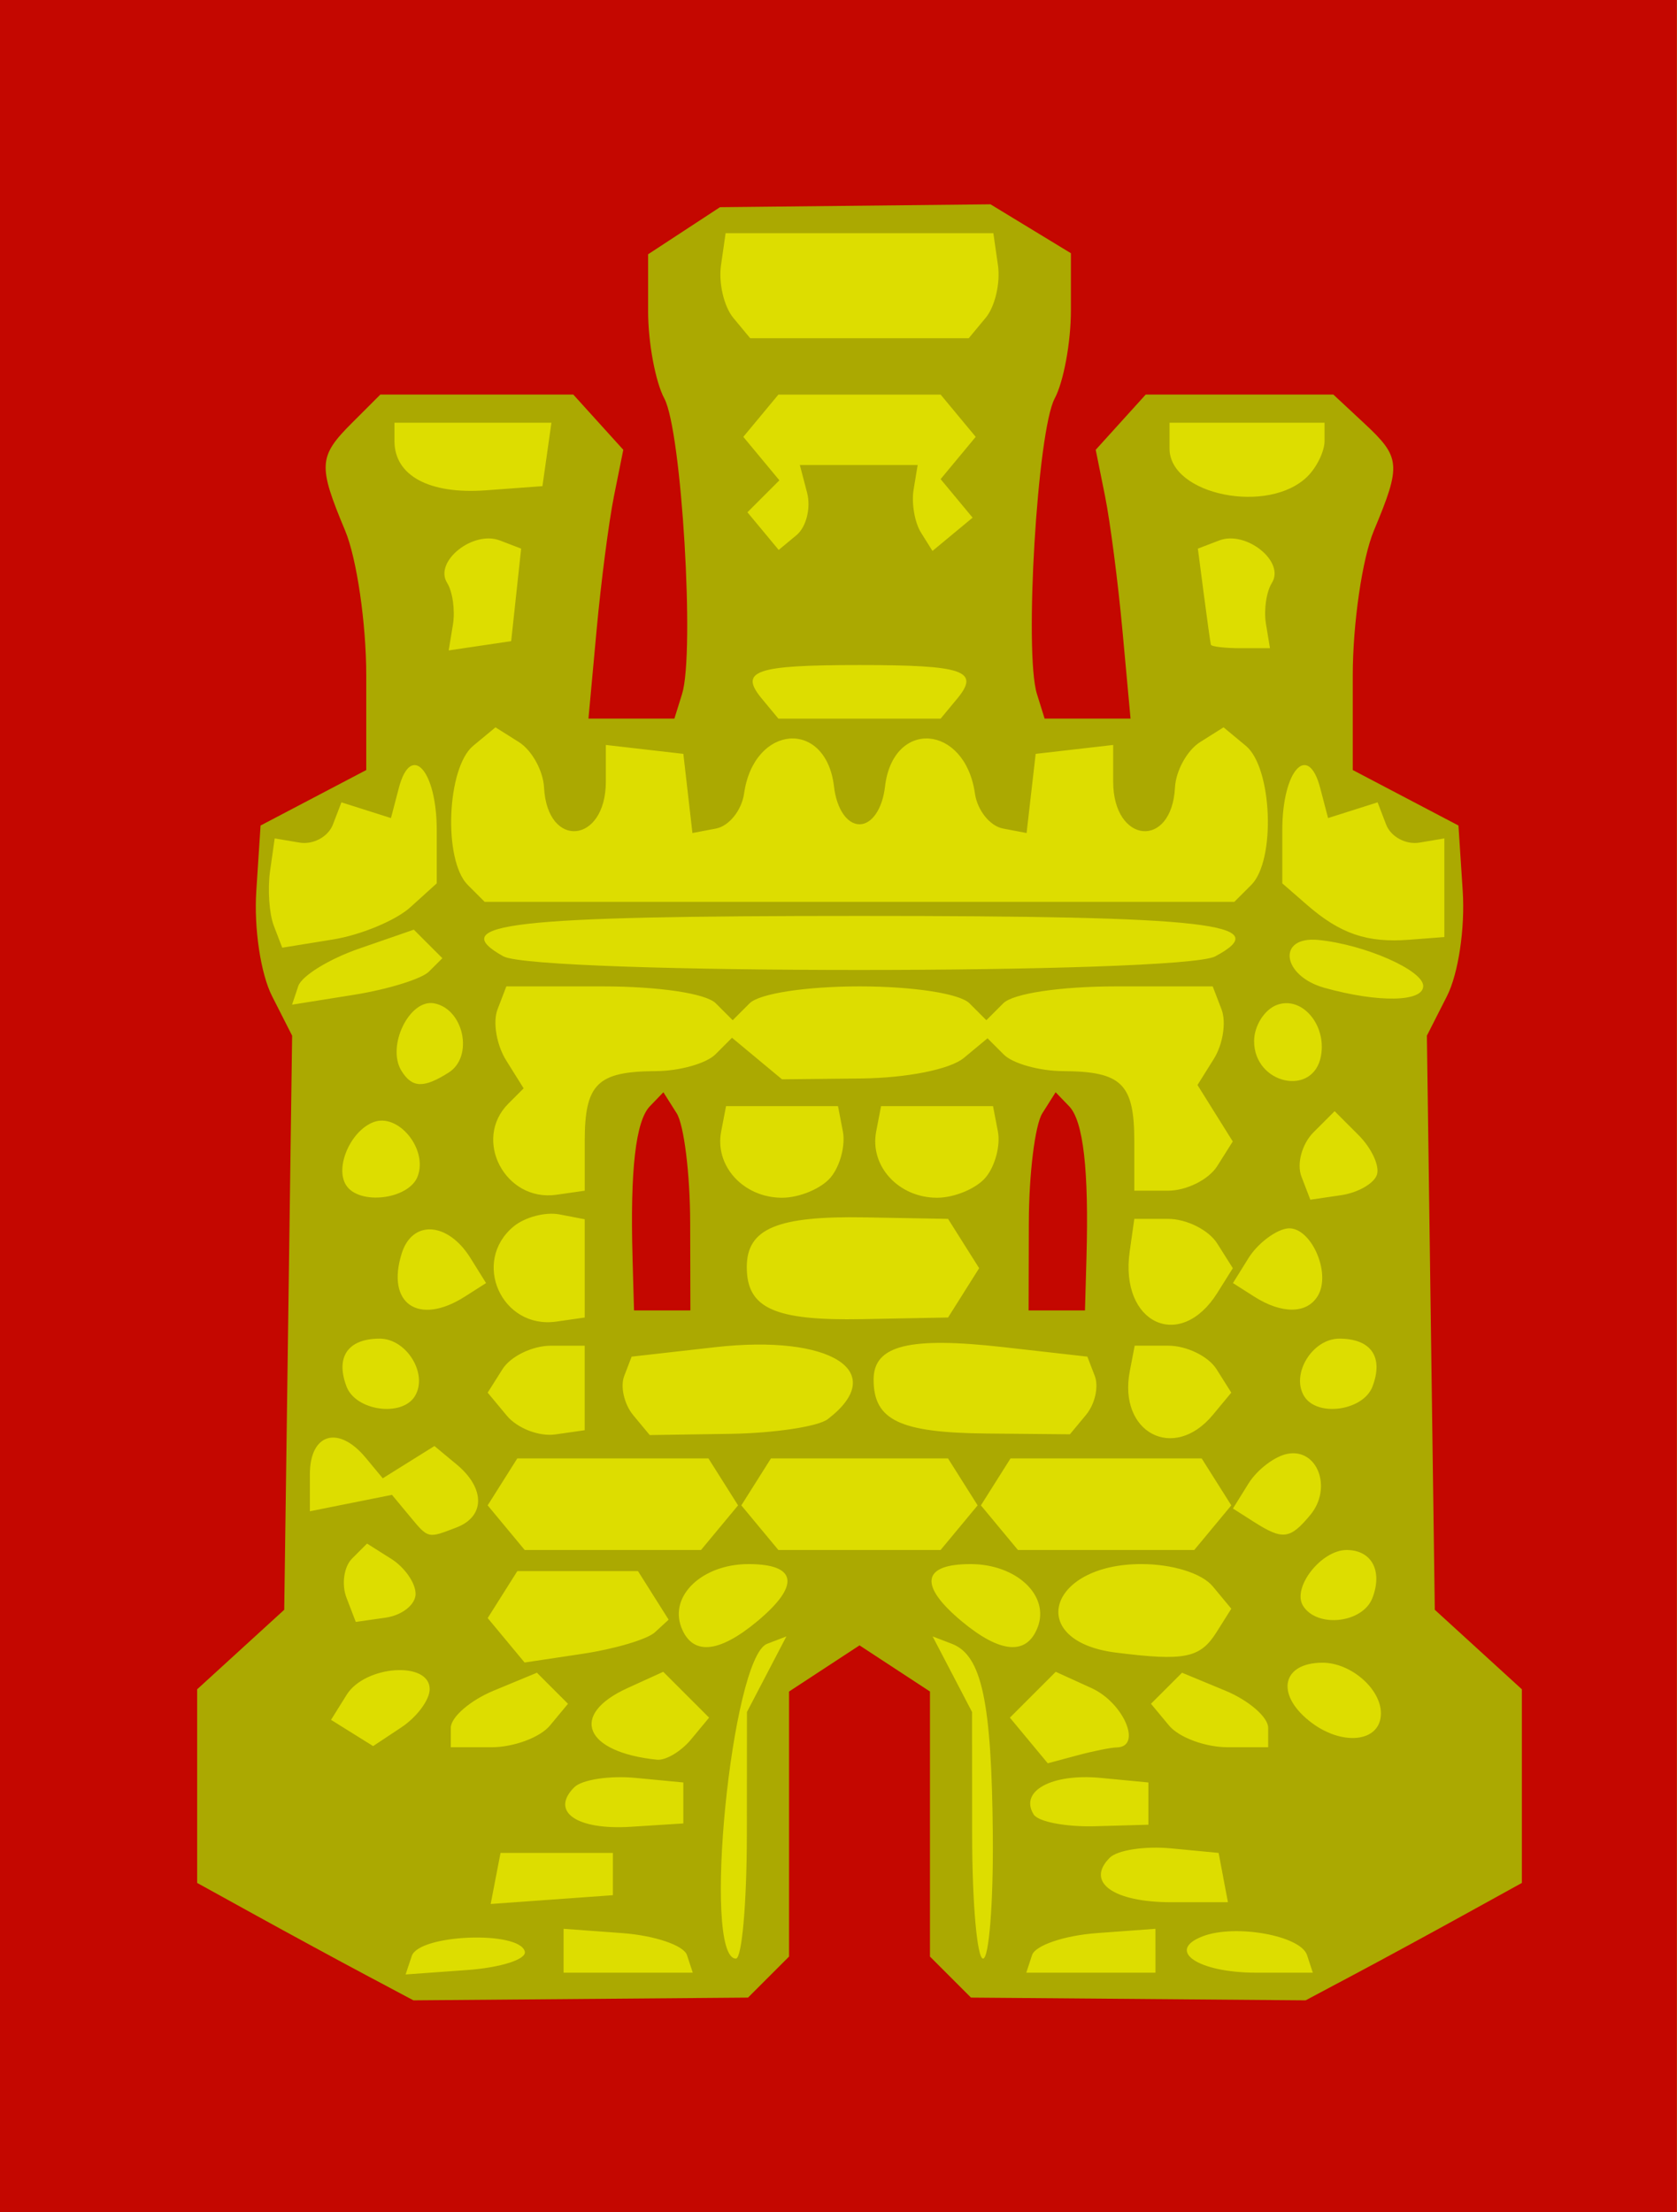
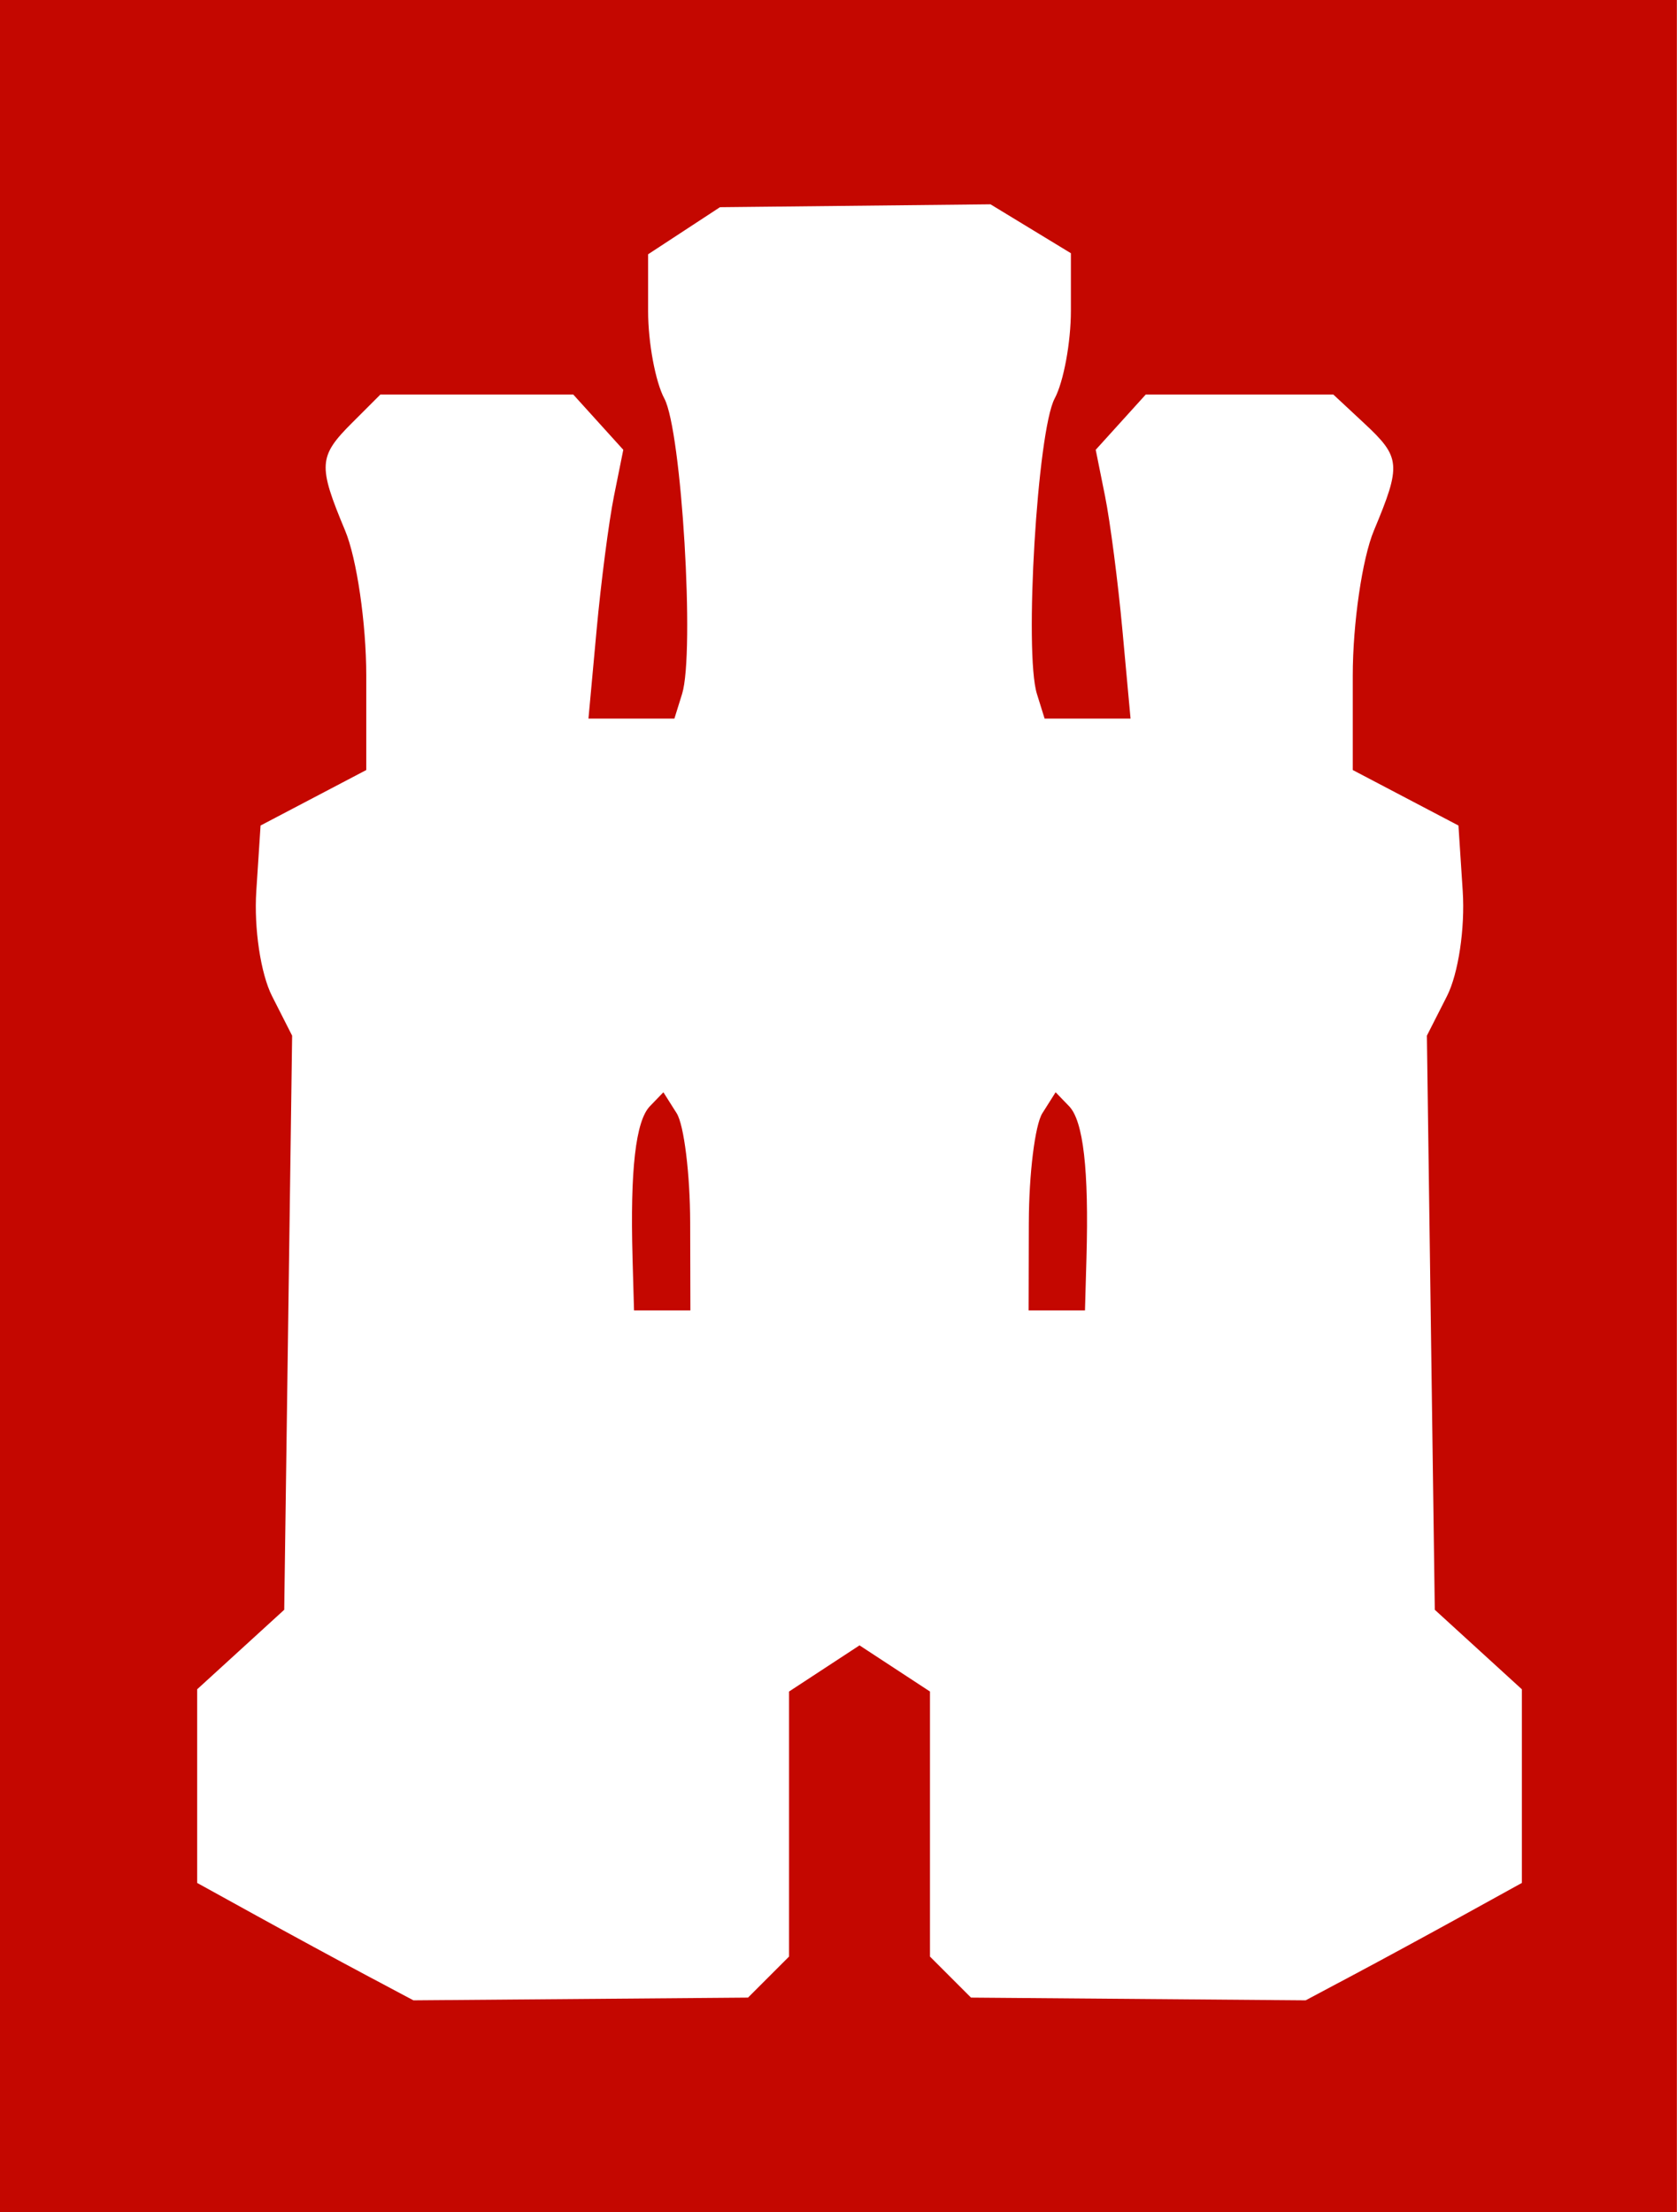
<svg xmlns="http://www.w3.org/2000/svg" version="1.1" viewBox="0 0 119 157">
  <g transform="translate(-161 -460.83)">
    <g transform="translate(78.792 -13.132)">
      <g transform="translate(3.03 3.03)">
        <g transform="translate(-314.16 -60.609)">
          <g transform="translate(9.091 2.02)">
            <g transform="translate(1.01 .505)">
              <g transform="translate(-28.284 -49.497)">
                <g transform="translate(-69.701 28.284)">
                  <g transform="translate(-77.277 -3.03)">
-                     <path d="m558.49 631.76v-78.5h119v157h-119v-78.5z" fill="#dd0" />
-                     <path d="m558.49 631.76v-78.5h119v157h-119v-78.5zm37.25 60c-0.376-1.504-7.508-1.226-8.021 0.313l-0.438 1.313 4.354-0.313c2.395-0.172 4.242-0.763 4.104-1.313zm11.506 0.25c-0.226-0.688-2.289-1.388-4.583-1.558l-4.172-0.307v3.115h9.167l-0.411-1.25zm33.244-0.307v-1.558l-4.172 0.307c-2.295 0.169-4.357 0.87-4.583 1.558l-0.411 1.25h9.167v-1.558zm10.756 0.307c-0.454-1.384-5.093-2.218-7.404-1.332-2.641 1.013-0.338 2.582 3.79 2.582h4.024l-0.41-1.25zm-39.75-8.5 6e-3 -8.75 2.799-5.365-1.368 0.525c-2.524 0.968-4.64 22.34-2.212 22.34 0.422 0 0.771-3.938 0.774-8.75zm17.454 0c-0.082-9.494-0.783-12.776-2.904-13.59l-1.368-0.525 2.799 5.365 6e-3 8.75c3e-3 4.812 0.352 8.75 0.774 8.75s0.734-3.938 0.693-8.75zm-26.961 2.75v-1.5h-7.973l-0.349 1.812-0.349 1.812 8.67-0.623v-1.5zm43.315 0.25-0.332-1.75-3.369-0.323c-1.853-0.178-3.812 0.121-4.355 0.663-1.734 1.734 0.238 3.16 4.372 3.16h4.014l-0.332-1.75zm-38.315-5.297v-1.453l-3.377-0.323c-1.857-0.178-3.821 0.121-4.363 0.663-1.728 1.728 0.166 3.051 4.013 2.805l3.727-0.238v-1.453zm33 0.047v-1.5l-3.377-0.323c-3.477-0.332-5.794 0.928-4.765 2.592 0.321 0.519 2.284 0.896 4.363 0.837l3.78-0.107v-1.5zm-32.458-4.55 1.286-1.55-3.254-3.254-2.537 1.156c-4.16 1.895-3.067 4.552 2.091 5.083 0.62 0.064 1.706-0.582 2.414-1.434zm30.208 0.564c1.835-0.033 0.505-3.168-1.787-4.212l-2.537-1.156-3.254 3.254 2.688 3.239 2.07-0.556c1.138-0.306 2.407-0.562 2.82-0.57zm-48.75-4.136c0-2.012-4.581-1.7-5.891 0.4l-1.109 1.778 2.988 1.863 2.006-1.332c1.103-0.733 2.006-1.952 2.006-2.71zm8.535 2.58 1.28-1.542-2.204-2.204-3.056 1.266c-1.681 0.696-3.056 1.886-3.056 2.644v1.379h2.878c1.583 0 3.454-0.694 4.158-1.542zm50.965 0.164c0-0.758-1.375-1.948-3.056-2.644l-3.056-1.266-2.204 2.204 1.28 1.542c0.704 0.848 2.575 1.542 4.158 1.542h2.878v-1.379zm8-1.028c0-1.741-2.135-3.593-4.141-3.593-2.842 0-3.356 2.179-0.969 4.112 2.287 1.852 5.11 1.566 5.11-0.519zm-51.522-5.748 0.978-0.9-2.173-3.445h-8.564l-2.102 3.332 2.618 3.154 4.133-0.621c2.273-0.342 4.573-1.026 5.111-1.521zm39.857-0.011 1.049-1.666-1.314-1.584c-0.772-0.931-2.863-1.584-5.07-1.584-6.655 0-8.229 5.472-1.807 6.282 4.885 0.616 5.983 0.393 7.142-1.448zm-32.585-0.777c3.059-2.552 2.827-4.056-0.628-4.056-3.261 0-5.631 2.232-4.766 4.487 0.771 2.01 2.647 1.86 5.393-0.431zm19.893 0.431c0.866-2.256-1.504-4.487-4.766-4.487-3.454 0-3.687 1.504-0.628 4.056 2.747 2.291 4.622 2.441 5.393 0.431zm-44.143-2.378c0-0.765-0.775-1.88-1.722-2.478l-1.722-1.087-1.06 1.06c-0.583 0.583-0.763 1.834-0.4 2.78l0.66 1.72 2.123-0.303c1.167-0.167 2.123-0.929 2.123-1.694zm67.896 0.301c0.742-1.933-0.052-3.41-1.833-3.41-1.798 0-3.885 2.671-3.091 3.956 0.989 1.6 4.238 1.24 4.923-0.546zm-46.327-4.994 1.314-1.584-2.102-3.332h-13.564l-2.102 3.332 1.314 1.584 1.315 1.584h12.51l1.315-1.584zm17 0 1.314-1.584-2.102-3.332h-12.564l-2.102 3.332 1.314 1.584 1.315 1.584h11.51l1.315-1.584zm18 0 1.314-1.584-2.102-3.332h-13.564l-2.102 3.332 1.314 1.584 1.315 1.584h12.51l1.315-1.584zm-53.651-0.023c2.024-0.777 2.024-2.781 5.9e-4 -4.46l-1.581-1.312-3.667 2.29-1.208-1.455c-1.937-2.334-3.963-1.736-3.963 1.17v2.625l5.826-1.165 1.21 1.458c1.39 1.675 1.296 1.651 3.383 0.851zm60.571-0.88c1.584-1.909 0.514-4.758-1.629-4.337-0.905 0.178-2.144 1.124-2.753 2.102l-1.107 1.778 1.5 0.956c2.033 1.296 2.553 1.231 3.989-0.5zm-51.489-9.013v-3h-2.391c-1.315 0-2.864 0.75-3.442 1.666l-1.051 1.666 1.355 1.632c0.745 0.898 2.294 1.498 3.442 1.334l2.087-0.298v-3zm17.25 2.213c4.402-3.374 0.231-6.037-7.998-5.106l-5.921 0.67-0.527 1.374c-0.29 0.756-9.9e-4 2.008 0.642 2.783l1.169 1.409 5.692-0.086c3.131-0.047 6.255-0.517 6.942-1.044zm18.327-0.306c0.631-0.76 0.91-2.001 0.62-2.756l-0.527-1.374-5.921-0.67c-6.737-0.762-9.248-0.138-9.248 2.299 0 2.882 1.855 3.769 8.004 3.827l5.926 0.056 1.147-1.382zm8.993 9e-3 1.314-1.584-1.051-1.666c-0.578-0.917-2.121-1.667-3.428-1.667h-2.377l-0.348 1.808c-0.841 4.365 3.115 6.452 5.89 3.108zm-56.625-1.326c0.966-1.564-0.573-4.09-2.492-4.09-2.257 0-3.156 1.306-2.348 3.41 0.657 1.713 3.919 2.171 4.84 0.68zm67.952-0.68c0.807-2.104-0.092-3.41-2.348-3.41-1.919 0-3.459 2.527-2.492 4.09 0.921 1.491 4.183 1.032 4.84-0.68zm-55.896-8.396v-3.486l-1.798-0.346c-0.989-0.19-2.451 0.196-3.25 0.859-3.007 2.496-0.843 7.304 3.036 6.748l2.012-0.288v-3.486zm26.886 1.736 1.104-1.75-2.207-3.5-5.891-0.106c-6.239-0.112-8.391 0.793-8.391 3.529 0 2.928 1.965 3.812 8.207 3.693l6.076-0.116 1.104-1.75zm18.007 0 1.097-1.75-1.104-1.75c-0.607-0.963-2.18-1.75-3.495-1.75h-2.391l-0.329 2.323c-0.723 5.101 3.588 7.129 6.222 2.927zm-53.393 0.263 1.5-0.956-1.107-1.778c-1.593-2.558-4.113-2.737-4.872-0.344-1.137 3.583 1.185 5.179 4.479 3.079zm60.506-0.022c1.039-1.681-0.565-5.127-2.234-4.798-0.857 0.169-2.056 1.107-2.665 2.085l-1.107 1.778 1.5 0.956c1.956 1.247 3.727 1.238 4.505-0.022zm-63.862-8.504c0.742-1.934-1.373-4.528-3.139-3.85-1.614 0.619-2.735 3.181-1.948 4.454 0.906 1.466 4.455 1.045 5.088-0.603zm11.857-2.487c0-4.086 0.89-4.964 5.05-4.985 1.677-8e-3 3.579-0.545 4.226-1.192l1.176-1.176 3.547 2.949 5.61-0.06c3.249-0.035 6.318-0.647 7.292-1.456l1.682-1.396 1.158 1.158c0.637 0.637 2.53 1.165 4.208 1.173 4.16 0.021 5.05 0.899 5.05 4.985v3.5h2.391c1.315 0 2.887-0.786 3.493-1.746l1.102-1.747-1.251-2.003-1.251-2.003 1.166-1.867c0.641-1.027 0.884-2.602 0.54-3.5l-0.626-1.633h-6.831c-3.98 0-7.332 0.501-8.031 1.2l-1.2 1.2-1.2-1.2c-0.691-0.691-4-1.2-7.8-1.2s-7.109 0.509-7.8 1.2l-1.2 1.2-1.2-1.2c-0.699-0.699-4.051-1.2-8.031-1.2h-6.831l-0.626 1.633c-0.345 0.898-0.069 2.526 0.613 3.618l1.24 1.985-1.082 1.082c-2.557 2.557-0.223 6.991 3.406 6.47l2.012-0.288v-3.5zm17.46 2.548c0.663-0.799 1.049-2.261 0.859-3.25l-0.346-1.798h-7.945l-0.346 1.798c-0.473 2.455 1.591 4.702 4.319 4.702 1.24 0 2.797-0.653 3.46-1.452zm11 0c0.663-0.799 1.049-2.261 0.859-3.25l-0.346-1.798h-7.945l-0.346 1.798c-0.473 2.455 1.591 4.702 4.319 4.702 1.24 0 2.797-0.653 3.46-1.452zm27.756-0.182c0.205-0.624-0.386-1.893-1.315-2.821l-1.688-1.688-1.494 1.494c-0.822 0.822-1.209 2.235-0.862 3.142l0.632 1.648 2.176-0.32c1.197-0.176 2.344-0.83 2.549-1.454zm-65.868-7.251c1.78-1.128 1.075-4.506-1.024-4.91-1.76-0.339-3.407 3.044-2.329 4.786 0.755 1.222 1.574 1.252 3.354 0.124zm61.9-1.198c0.392-2.233-1.39-4.269-3.148-3.594-0.88 0.338-1.601 1.491-1.601 2.562 0 3.07 4.23 3.989 4.749 1.032zm-63.299-5.968 0.95-0.949-2.025-2.025-3.881 1.344c-2.135 0.739-4.079 1.937-4.321 2.662l-0.439 1.318 4.383-0.7c2.411-0.385 4.811-1.127 5.333-1.649zm70.55 1.026c0-1.119-4.142-2.941-7.43-3.269-2.971-0.296-2.611 2.553 0.43 3.399 3.832 1.066 7 1.007 7-0.13zm-14.754-2.107c4.343-2.325-0.442-2.868-25.246-2.868-24.789 0-29.451 0.529-25.275 2.866 2.308 1.292 48.108 1.294 50.521 2e-3zm-57.122-3.481 1.876-1.698v-3.786c0-4.238-1.832-6.264-2.691-2.977l-0.557 2.129-3.515-1.116-0.605 1.577c-0.333 0.867-1.399 1.443-2.368 1.28l-1.763-0.297-0.329 2.323c-0.181 1.278-0.06 3.023 0.268 3.878l0.597 1.555 3.606-0.585c1.984-0.322 4.45-1.349 5.482-2.283zm73.376-1.388v-3.5l-1.763 0.297c-0.97 0.163-2.036-0.413-2.368-1.28l-0.605-1.577-3.515 1.116-0.557-2.129c-0.86-3.288-2.691-1.262-2.691 2.977v3.786l1.75 1.524c2.36 2.056 4.269 2.708 7.25 2.478l2.5-0.193v-3.5zm-13.7-0.2c1.747-1.747 1.492-8.313-0.384-9.87l-1.584-1.314-1.666 1.05c-0.916 0.578-1.718 2.028-1.781 3.224-0.232 4.394-4.385 3.991-4.385-0.425v-2.598l-5.5 0.633-0.322 2.809-0.322 2.809-1.678-0.32c-0.923-0.176-1.817-1.295-1.988-2.487-0.705-4.925-5.823-5.308-6.382-0.478-0.181 1.566-0.927 2.665-1.808 2.665-0.881 0-1.627-1.1-1.808-2.665-0.559-4.83-5.677-4.447-6.382 0.478-0.171 1.192-1.065 2.311-1.988 2.487l-1.678 0.32-0.322-2.809-0.322-2.809-5.5-0.633v2.598c0 4.416-4.153 4.819-4.385 0.425-0.063-1.195-0.865-2.646-1.781-3.224l-1.666-1.05-1.584 1.314c-1.875 1.557-2.131 8.123-0.384 9.87l1.2 1.2h53.2l1.2-1.2zm-20.874-13.211c1.651-1.989 0.481-2.393-6.926-2.393-7.407 0-8.577 0.404-6.926 2.393l1.171 1.411h11.51l1.171-1.411zm-31.29-7.372 0.354-3.283-1.508-0.579c-1.913-0.734-4.694 1.5-3.746 3.008 0.393 0.625 0.578 1.96 0.413 2.966l-0.301 1.83 4.434-0.659 0.354-3.283zm53.202 2.033c-0.158-0.963 0.033-2.261 0.426-2.887 0.948-1.509-1.834-3.742-3.746-3.008l-1.508 0.579 0.428 3.283c0.235 1.806 0.458 3.396 0.495 3.533 0.037 0.138 0.996 0.25 2.13 0.25h2.063l-0.288-1.75zm-32.558-9.287-0.513-1.963h8.359l-0.288 1.75c-0.158 0.963 0.078 2.334 0.526 3.049l0.814 1.299 2.847-2.362-2.27-2.735 2.49-3-2.49-3h-11.51l-2.49 3 2.56 3.085-2.268 2.268 2.218 2.672 1.264-1.049c0.695-0.577 1.033-1.933 0.751-3.012zm-18.461-2.713 0.32-2.25h-11.139v1.3c0 2.459 2.476 3.792 6.495 3.495l4.005-0.295 0.32-2.25zm53.98 1.55c0.66-0.66 1.2-1.785 1.2-2.5v-1.3h-11v1.833c0 3.304 7.048 4.718 9.8 1.967zm-22.846-11.245c0.66-0.795 1.052-2.471 0.872-3.726l-0.327-2.281h-19l-0.327 2.281c-0.18 1.254 0.213 2.931 0.872 3.726l1.199 1.445h15.51l1.199-1.445z" fill="#aba901" />
                    <path d="m558.49 631.76v-78.5h119v157h-119v-78.5zm54.545 61.812 1.455-1.455v-18.811l5-3.276 5 3.276v18.811l2.911 2.911 11.872 0.097 11.872 0.097 3.423-1.821c1.883-1.001 5.335-2.876 7.673-4.166l4.25-2.345v-13.742l-6.179-5.644-0.561-40.744 1.423-2.802c0.808-1.591 1.292-4.814 1.12-7.457l-0.303-4.655-7.5-3.938v-6.702c0-3.695 0.673-8.313 1.5-10.292 1.954-4.678 1.907-5.197-0.689-7.615l-2.189-2.039h-13.313l-3.549 3.921 0.662 3.289c0.364 1.809 0.92 6.102 1.236 9.539l0.574 6.25h-6.098l-0.545-1.75c-0.914-2.933 0.031-18.673 1.258-20.966 0.634-1.184 1.152-3.989 1.152-6.233v-4.08l-5.706-3.471-19.196 0.205-5.099 3.341v4.043c0 2.224 0.518 5.011 1.152 6.195 1.227 2.293 2.172 18.034 1.258 20.966l-0.545 1.75h-6.098l0.574-6.25c0.316-3.438 0.872-7.73 1.236-9.539l0.662-3.289-3.549-3.921h-13.69l-2 2c-2.397 2.397-2.437 3.018-0.5 7.654 0.827 1.979 1.5 6.597 1.5 10.292v6.702l-7.5 3.938-0.303 4.655c-0.172 2.644 0.312 5.866 1.12 7.457l1.423 2.802-0.561 40.744-6.179 5.644v13.742l4.25 2.345c2.337 1.29 5.79 3.165 7.673 4.166l3.423 1.821 11.872-0.097 11.872-0.097 1.455-1.455zm-9.651-51.062c-0.176-6.222 0.223-9.696 1.232-10.742l0.957-0.992 0.943 1.492c0.519 0.82 0.95 4.304 0.958 7.742l0.015 6.25h-4l-0.106-3.75zm28.121-2.5c8e-3 -3.438 0.44-6.921 0.958-7.742l0.943-1.492 0.957 0.992c1.009 1.045 1.408 4.52 1.232 10.742l-0.106 3.75h-4l0.015-6.25z" fill="#c40700" />
                  </g>
                </g>
              </g>
            </g>
          </g>
        </g>
      </g>
    </g>
  </g>
</svg>